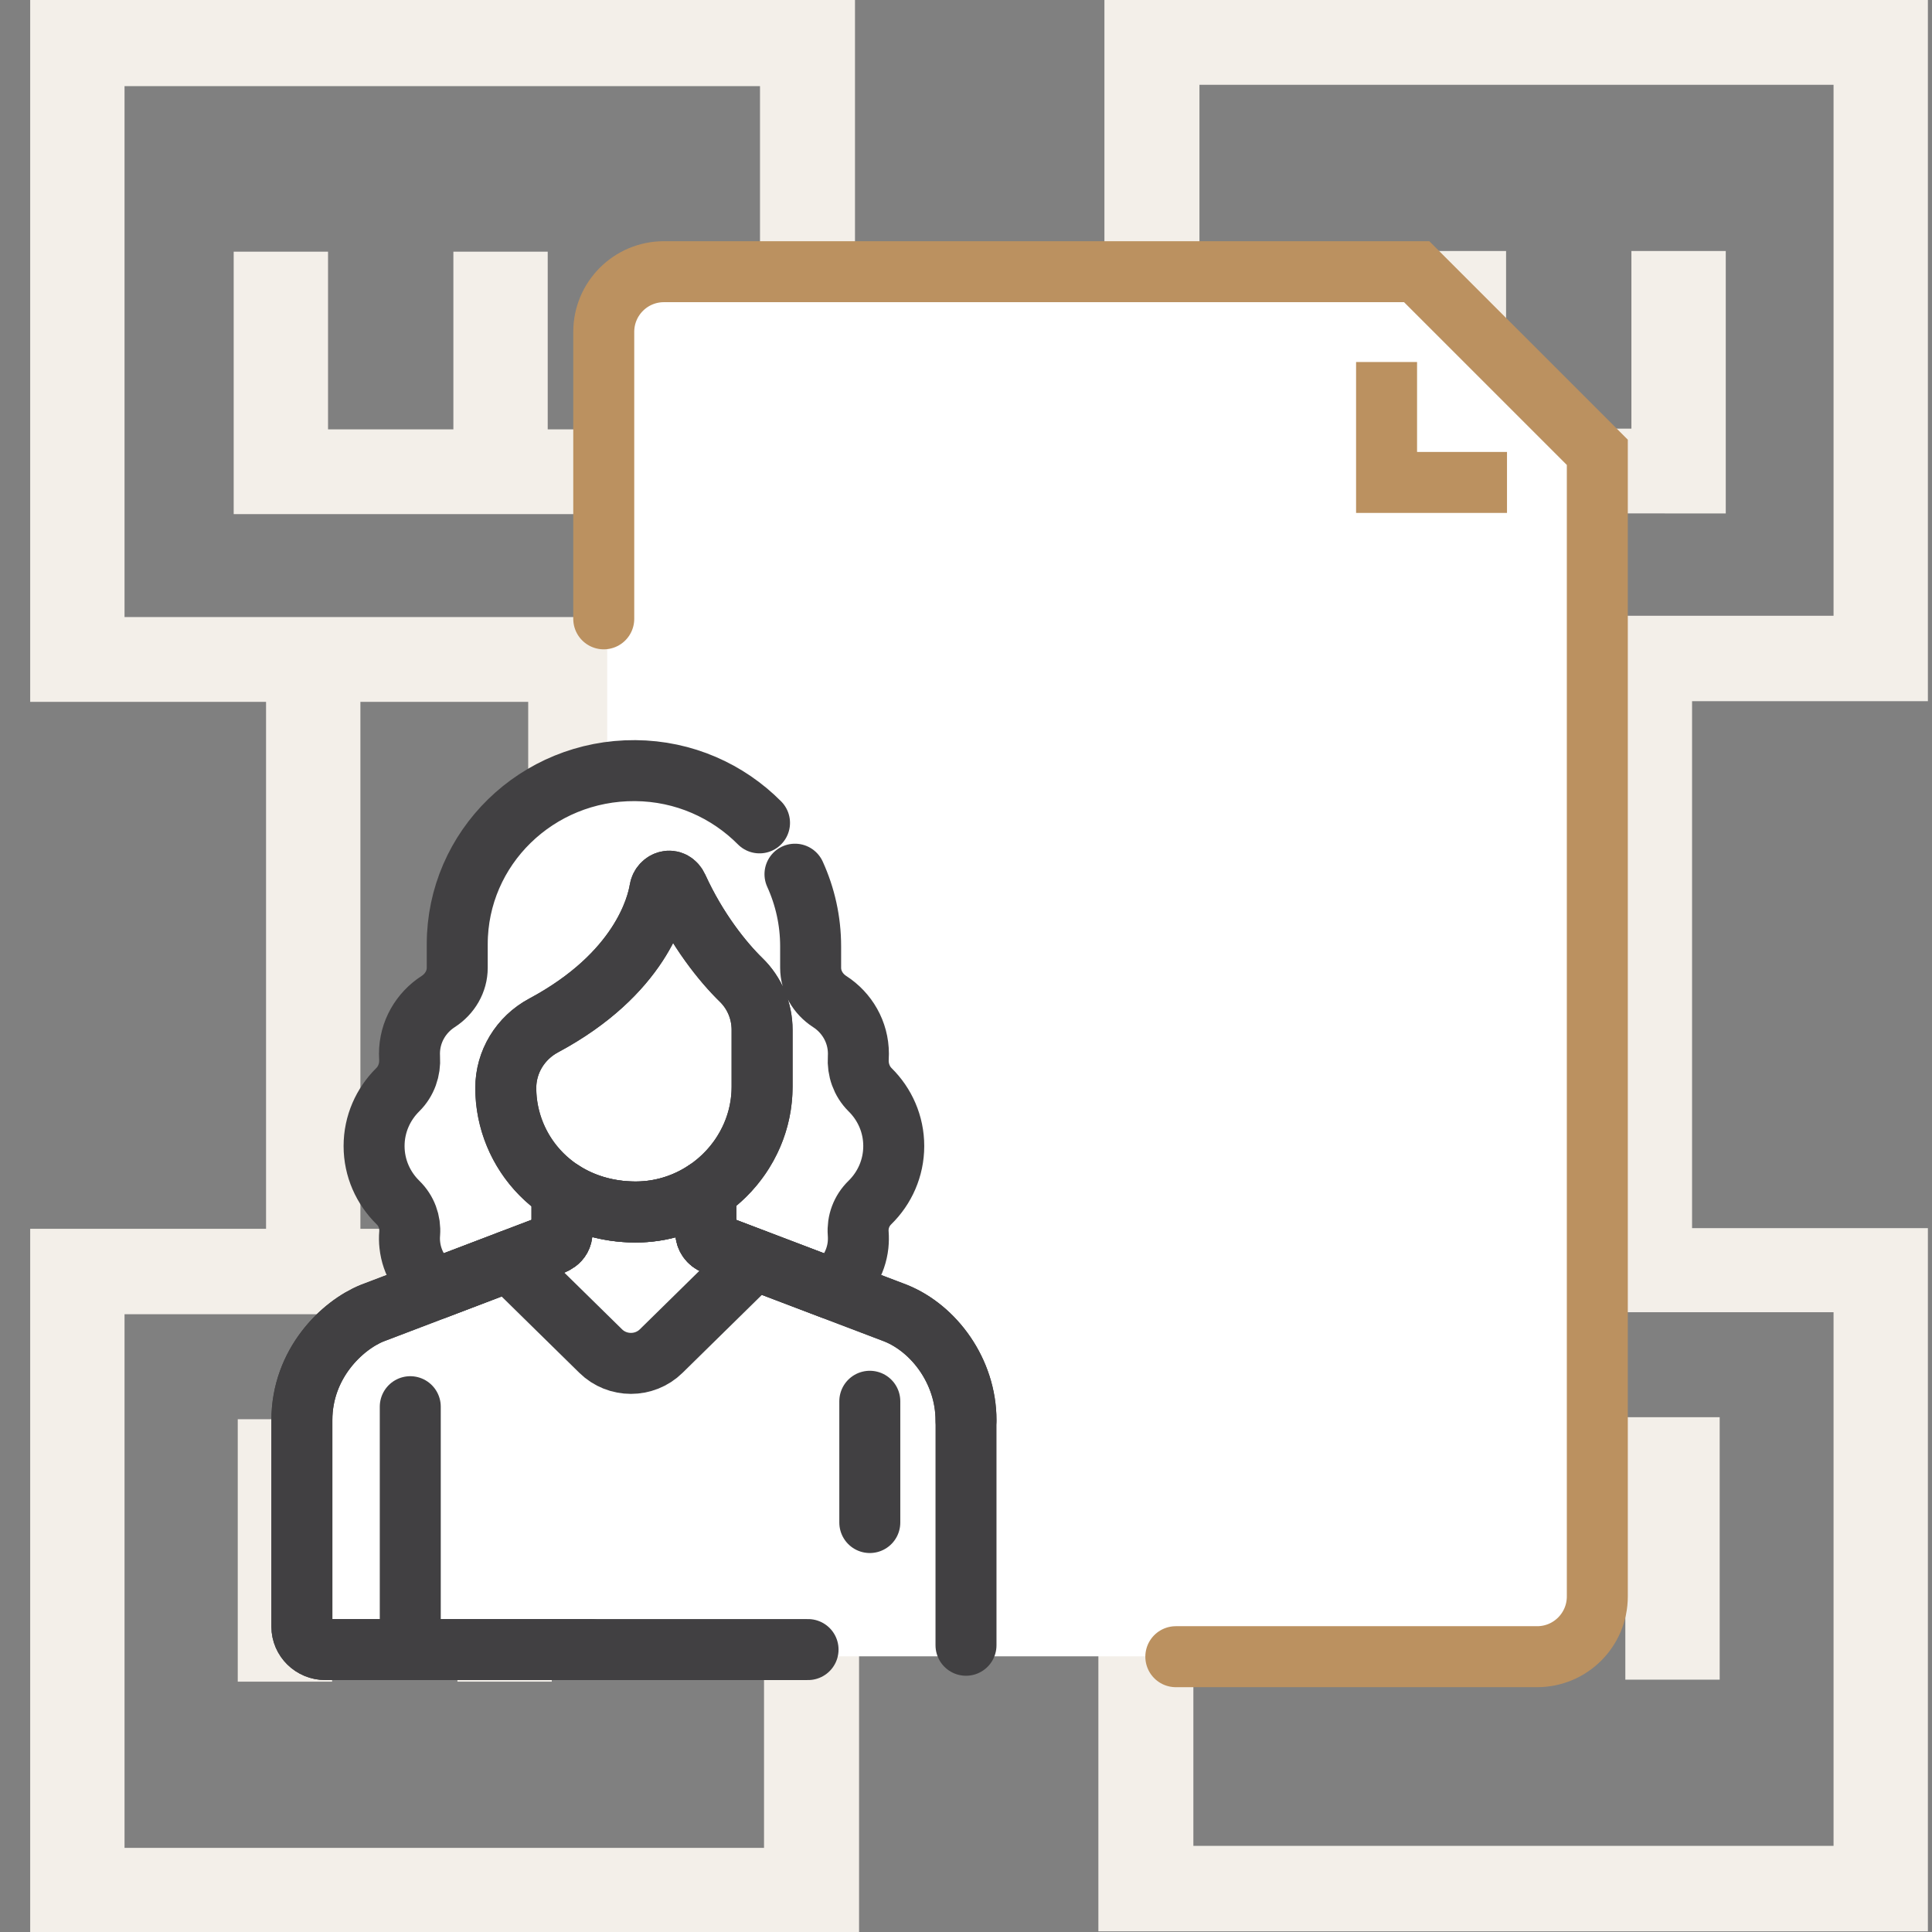
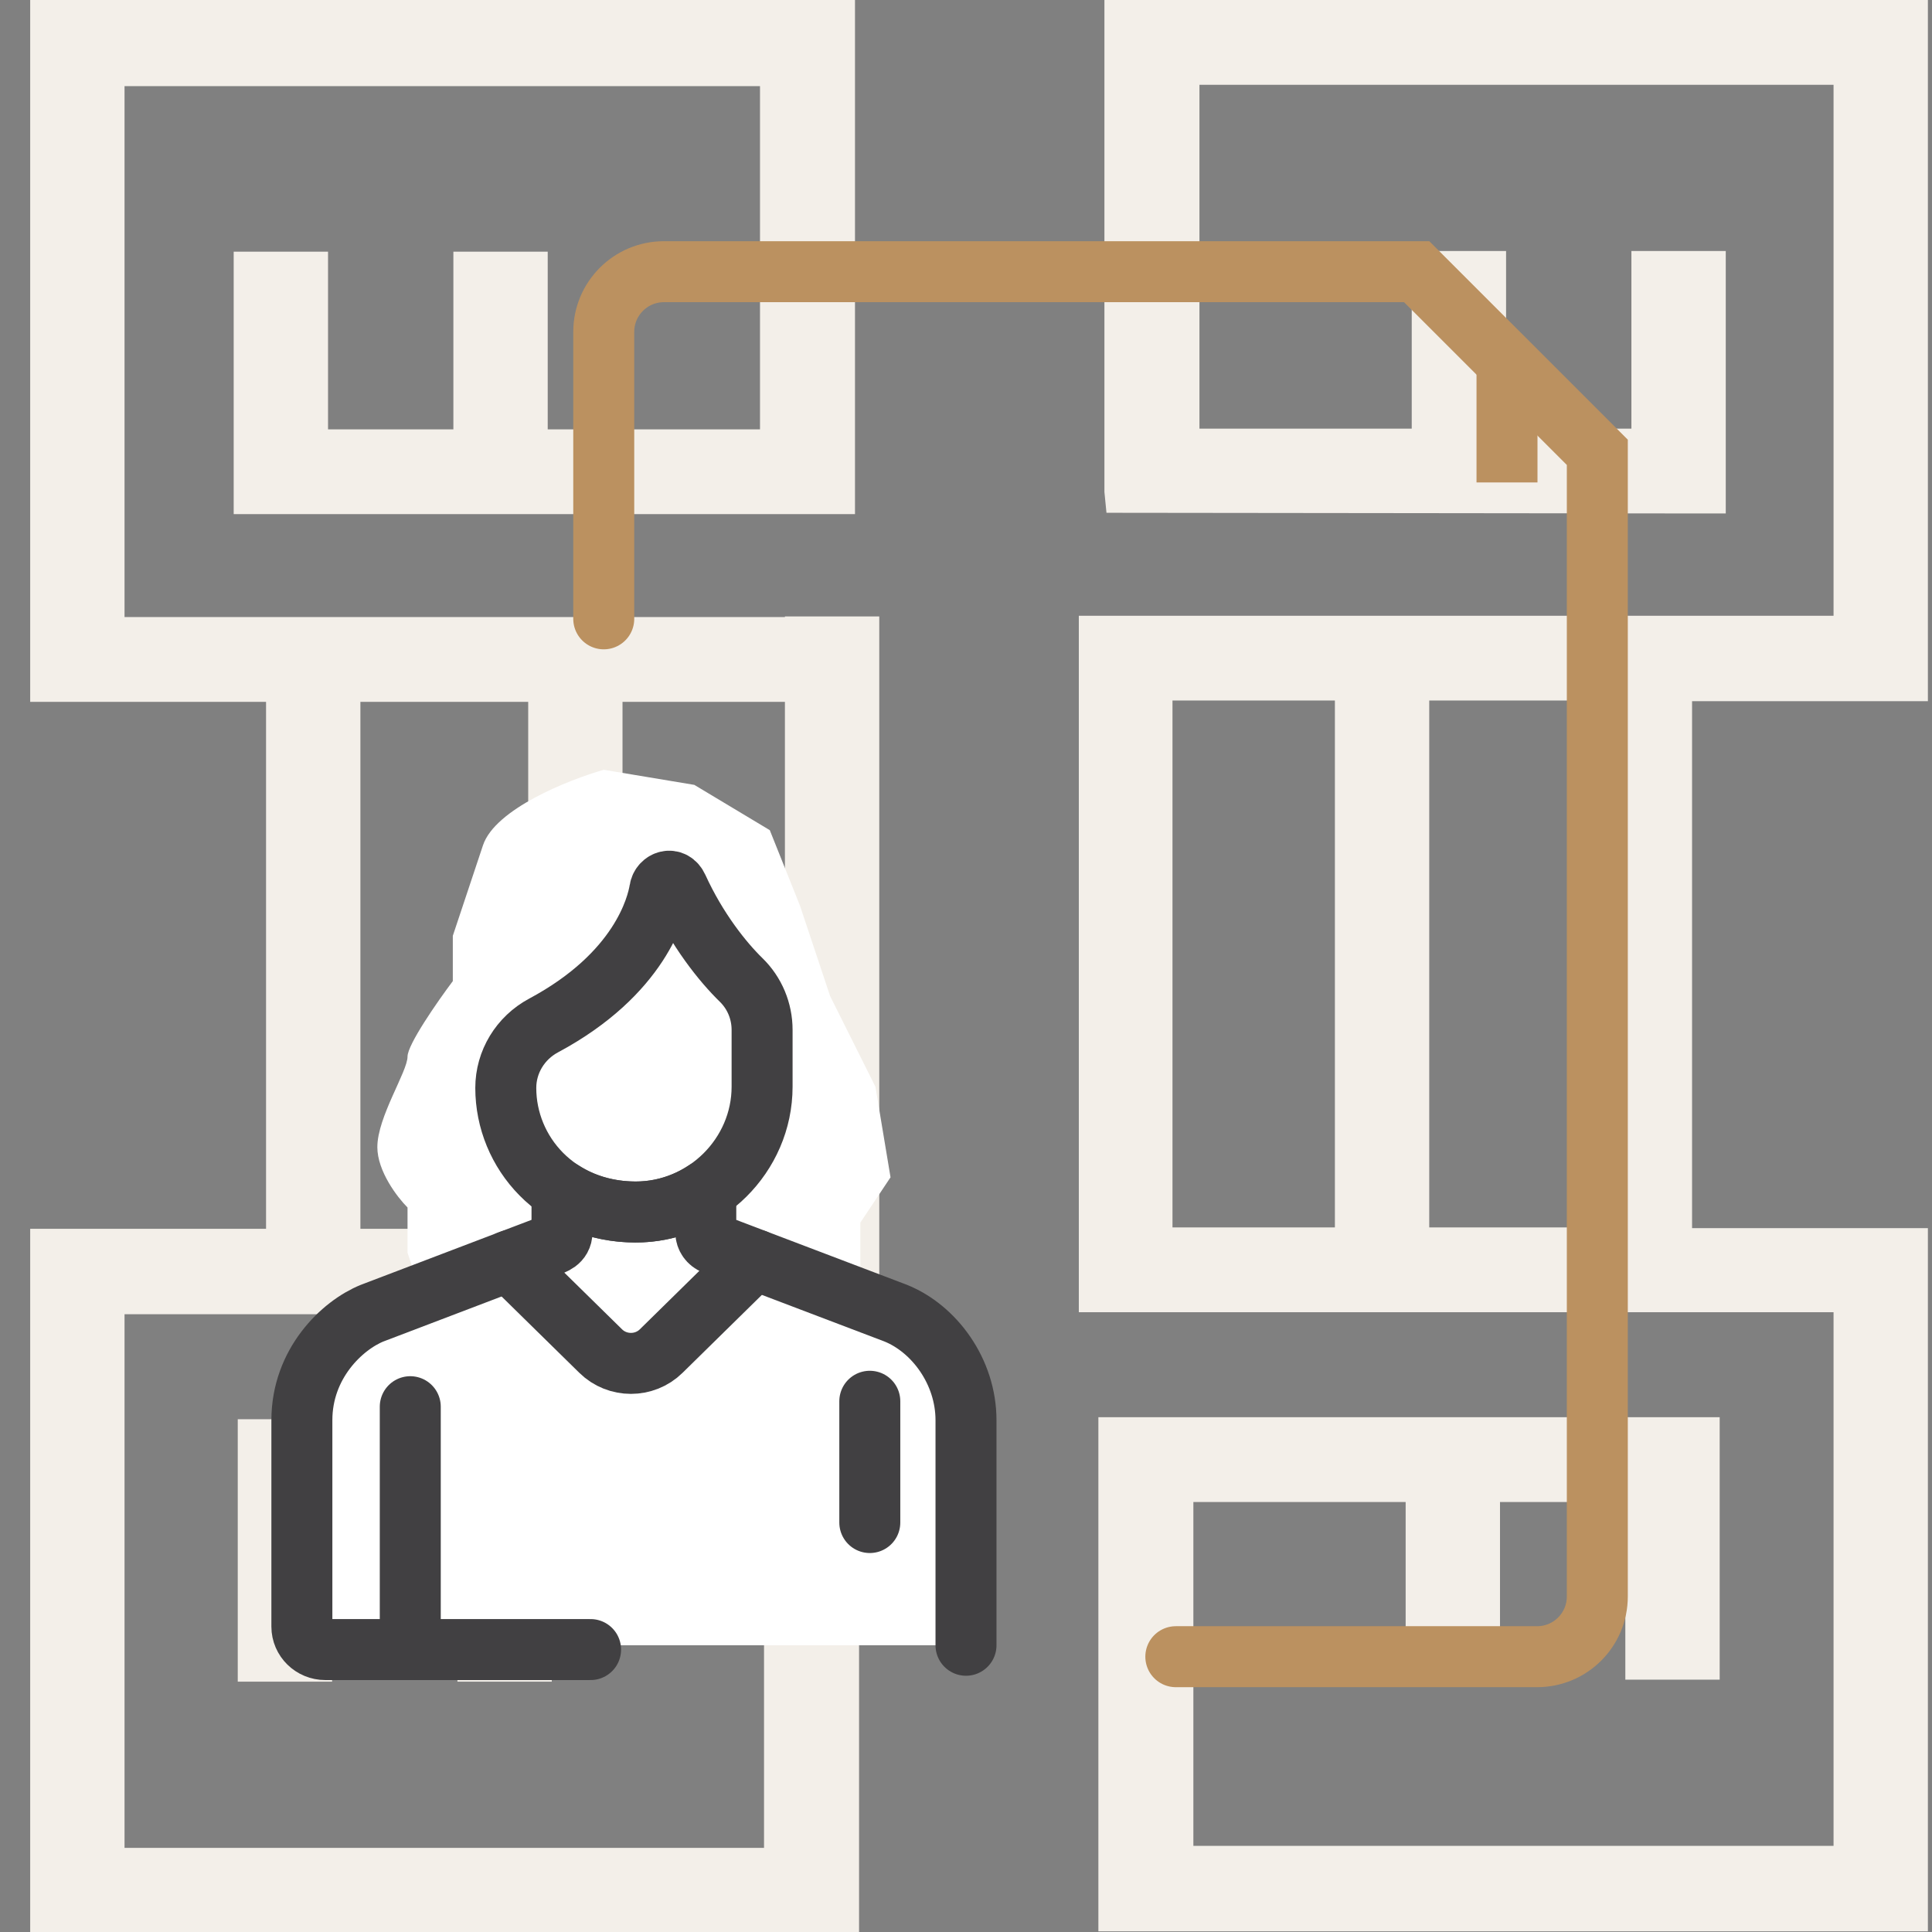
<svg xmlns="http://www.w3.org/2000/svg" width="48" height="48" viewBox="0 0 48 48" fill="none">
  <rect x="0" y="0" width="48" height="48" fill="#808080" stroke="none" />
  <g clip-path="url(#clip0_642_5950)">
    <path d="M15.466 30.529V17.438H19.501V30.529H15.466ZM8.954 30.529V17.438H13.123V30.529H8.954ZM19.501 15.331H3.094V2.14H18.882V10.667H13.608V6.253H11.264V10.667H8.15V6.253H5.806V12.773H21.242V0H0.75V17.438H6.61V30.529H0.75V48H21.343V35.795L21.293 35.277L6.426 35.26H5.907V41.781H8.251V37.367H11.365V41.781H13.709V37.367H18.982V45.91H3.094V32.652H21.845V15.315H19.501V15.331Z" fill="#F3EFE9" />
    <path d="M33.165 17.404V30.495H29.13V17.404H33.165ZM39.678 17.404V30.495H35.509V17.404H39.678ZM47.898 17.404V0H27.439V12.222L27.49 12.74L42.357 12.757H42.876V6.236H40.532V10.65H37.418V6.236H35.074V10.65H29.8V2.107H45.554V15.298H26.803V32.602H45.554V45.86H29.649V37.317H34.923V41.73H37.267V37.317H40.381V41.73H42.725V35.21H27.289V47.983H47.898V30.512H42.039V17.421H47.898V17.404Z" fill="#F3EFE9" />
-     <path d="M15.086 7.892C15.086 7.265 15.594 6.758 16.22 6.758L34.83 6.758C35.135 6.758 35.427 6.881 35.64 7.099L39.33 10.868C39.537 11.08 39.653 11.365 39.653 11.661V40.018C39.653 40.644 39.146 41.151 38.52 41.151H15.086V7.892Z" fill="white" />
    <path d="M15 15.375V8.246C15 7.419 15.669 6.75 16.496 6.75H35.197L39.685 11.238V39.663C39.685 40.49 39.016 41.16 38.189 41.16H29.213" stroke="#BB9160" stroke-width="1.515" stroke-miterlimit="10" stroke-linecap="round" />
-     <path d="M37.441 11.986H34.449V8.994" stroke="#BB9160" stroke-width="1.515" stroke-miterlimit="10" />
-     <path d="M11.885 34.85L14.424 33.898L18.867 32.312V40.88L11.25 40.563V36.755L11.885 34.85Z" fill="white" />
+     <path d="M37.441 11.986V8.994" stroke="#BB9160" stroke-width="1.515" stroke-miterlimit="10" />
    <path d="M12 21C12.3 20.1 14.125 19.375 15 19.125L17.25 19.5L19.125 20.625L19.875 22.5L20.625 24.75L21.75 27L22.125 29.25L21.375 30.375V32.25L24 34.5V40.875H7.5V35.25C7.5 35 7.65 34.275 8.25 33.375C8.85 32.475 10 32.25 10.5 32.25L10.125 31.125V30C9.875 29.75 9.375 29.1 9.375 28.5C9.375 27.75 10.125 26.625 10.125 26.25C10.125 25.95 10.875 24.875 11.25 24.375V23.25L12 21Z" fill="white" />
    <path d="M18.412 24.345C17.957 23.901 17.316 23.104 16.836 22.051C16.714 21.784 16.428 21.891 16.393 22.107C16.324 22.529 15.908 24.191 13.505 25.478C12.927 25.788 12.566 26.382 12.566 27.029C12.566 28.636 13.845 30.105 15.783 30.112C17.516 30.118 18.934 28.701 18.934 26.999V25.587C18.934 25.121 18.749 24.673 18.412 24.345Z" stroke="#414042" stroke-width="1.515" stroke-miterlimit="10" stroke-linecap="round" stroke-linejoin="round" />
-     <path d="M24 35.285C24 34.072 23.209 33.011 22.254 32.625C22.037 32.542 17.954 30.989 17.742 30.909C17.618 30.862 17.536 30.745 17.535 30.614L17.535 29.582C17.033 29.918 16.43 30.114 15.783 30.112C15.079 30.109 14.463 29.913 13.963 29.589L13.963 30.612C13.963 30.854 13.742 30.913 13.648 30.949C13.577 30.976 9.297 32.606 9.246 32.625C8.5 32.927 7.5 33.876 7.5 35.285V40.412C7.5 40.727 7.761 40.983 8.082 40.983H20.076" stroke="#414042" stroke-width="1.515" stroke-miterlimit="10" stroke-linecap="round" stroke-linejoin="round" />
    <path d="M12.646 31.33L14.924 33.567C15.339 33.975 16.012 33.975 16.427 33.567L18.745 31.29C18.206 31.085 17.805 30.932 17.742 30.909C17.618 30.861 17.536 30.745 17.535 30.614L17.535 29.582C17.033 29.917 16.43 30.114 15.783 30.112C15.079 30.109 14.463 29.913 13.963 29.589L13.963 30.612C13.963 30.854 13.742 30.913 13.648 30.949C13.626 30.957 13.212 31.114 12.646 31.33Z" stroke="#414042" stroke-width="1.515" stroke-miterlimit="10" stroke-linecap="round" stroke-linejoin="round" />
    <path d="M12.698 31.31C11.415 31.799 9.282 32.611 9.246 32.625C8.5 32.927 7.5 33.876 7.5 35.285V40.412C7.5 40.727 7.761 40.983 8.082 40.983H14.673" stroke="#414042" stroke-width="1.515" stroke-miterlimit="10" stroke-linecap="round" stroke-linejoin="round" />
    <path d="M21.61 37.827L21.61 34.814" stroke="#414042" stroke-width="1.515" stroke-miterlimit="10" stroke-linecap="round" stroke-linejoin="round" />
    <path d="M10.193 34.949V40.895" stroke="#414042" stroke-width="1.515" stroke-miterlimit="10" stroke-linecap="round" stroke-linejoin="round" />
-     <path d="M18.87 20.444C18.083 19.652 16.993 19.155 15.783 19.146C13.343 19.128 11.36 21.066 11.36 23.458V24.044C11.36 24.385 11.177 24.695 10.887 24.883C10.457 25.16 10.173 25.638 10.173 26.181C10.173 26.214 10.174 26.246 10.176 26.279C10.195 26.573 10.094 26.865 9.882 27.074C9.519 27.433 9.294 27.927 9.294 28.473C9.294 29.022 9.522 29.519 9.889 29.878C10.097 30.081 10.2 30.36 10.178 30.646C10.17 30.74 10.171 30.835 10.182 30.933C10.23 31.38 10.477 31.77 10.83 32.022C12.075 31.548 13.606 30.965 13.648 30.948C13.742 30.913 13.963 30.854 13.963 30.611L13.963 29.588C13.085 29.019 12.566 28.052 12.566 27.029C12.566 26.382 12.927 25.788 13.505 25.478C15.908 24.19 16.324 22.529 16.393 22.107C16.428 21.891 16.714 21.783 16.836 22.051C17.316 23.103 17.957 23.901 18.413 24.345C18.749 24.672 18.934 25.121 18.934 25.586V26.998C18.934 28.065 18.377 29.02 17.535 29.582L17.535 30.613C17.536 30.744 17.618 30.861 17.742 30.908C17.87 30.957 19.42 31.547 20.669 32.022C21.023 31.771 21.269 31.381 21.318 30.933C21.328 30.835 21.329 30.74 21.322 30.646C21.3 30.36 21.403 30.081 21.611 29.878C21.978 29.519 22.205 29.022 22.205 28.473C22.205 27.927 21.981 27.433 21.617 27.074C21.406 26.865 21.305 26.573 21.324 26.279C21.326 26.246 21.327 26.214 21.327 26.181C21.327 25.638 21.043 25.16 20.613 24.883C20.323 24.695 20.14 24.385 20.14 24.044V23.512C20.14 22.875 20.001 22.268 19.751 21.719" stroke="#414042" stroke-width="1.515" stroke-miterlimit="10" stroke-linecap="round" stroke-linejoin="round" />
    <path d="M18.798 31.311C20.086 31.801 22.103 32.568 22.254 32.625C23.209 33.011 24 34.072 24 35.286V40.876" stroke="#414042" stroke-width="1.515" stroke-miterlimit="10" stroke-linecap="round" stroke-linejoin="round" />
  </g>
  <defs>
    <clipPath id="clip0_642_5950">
      <rect width="48" height="48" fill="white" />
    </clipPath>
  </defs>
</svg>